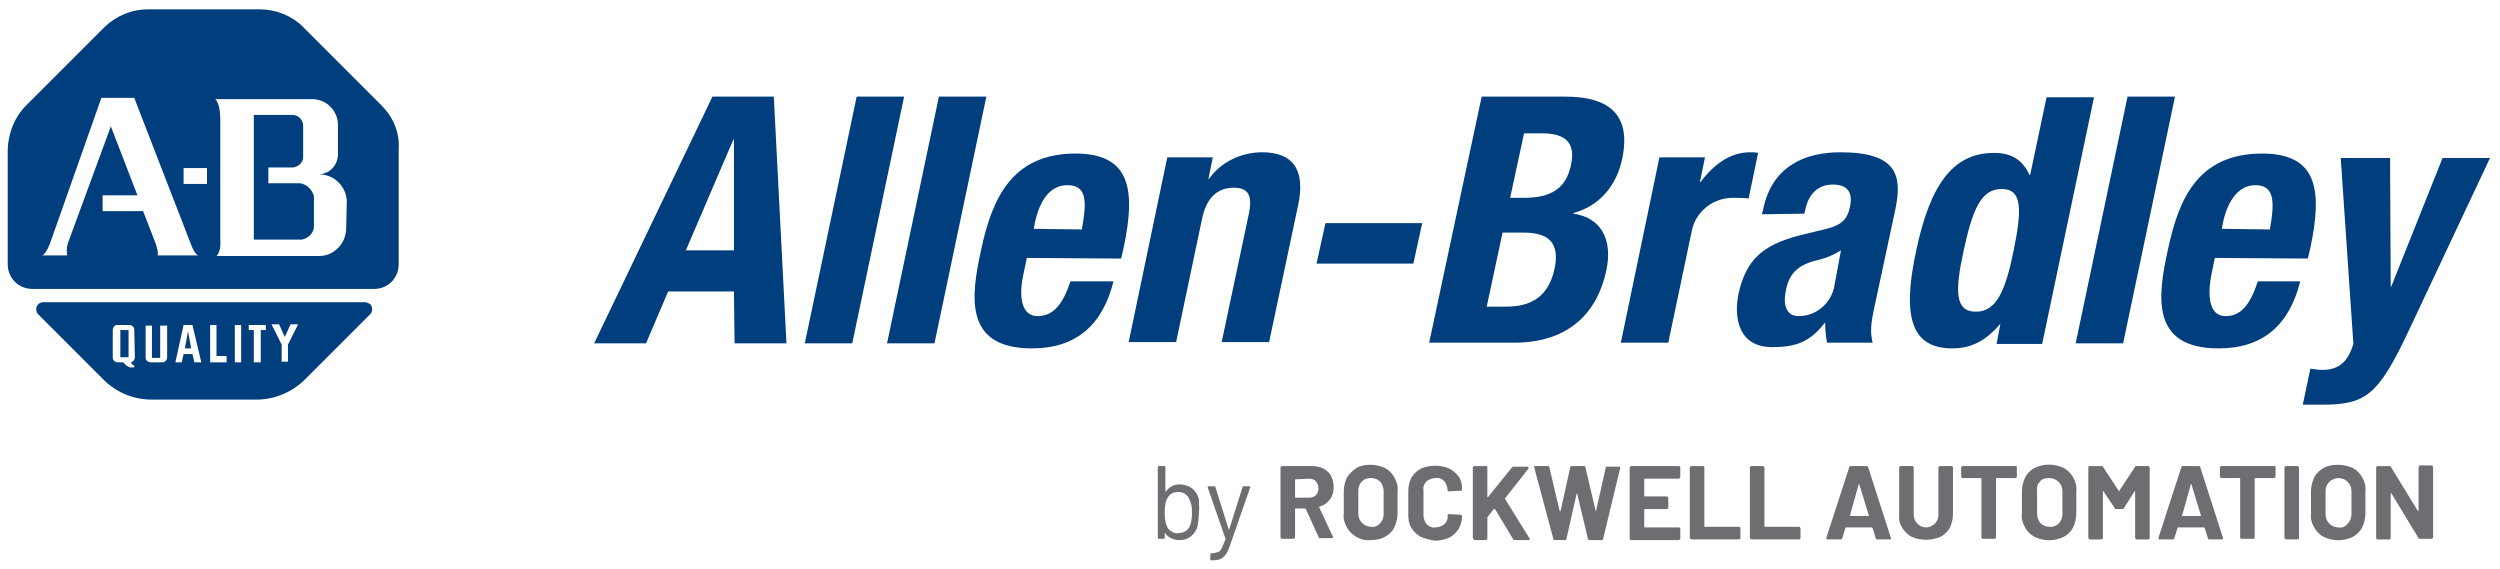
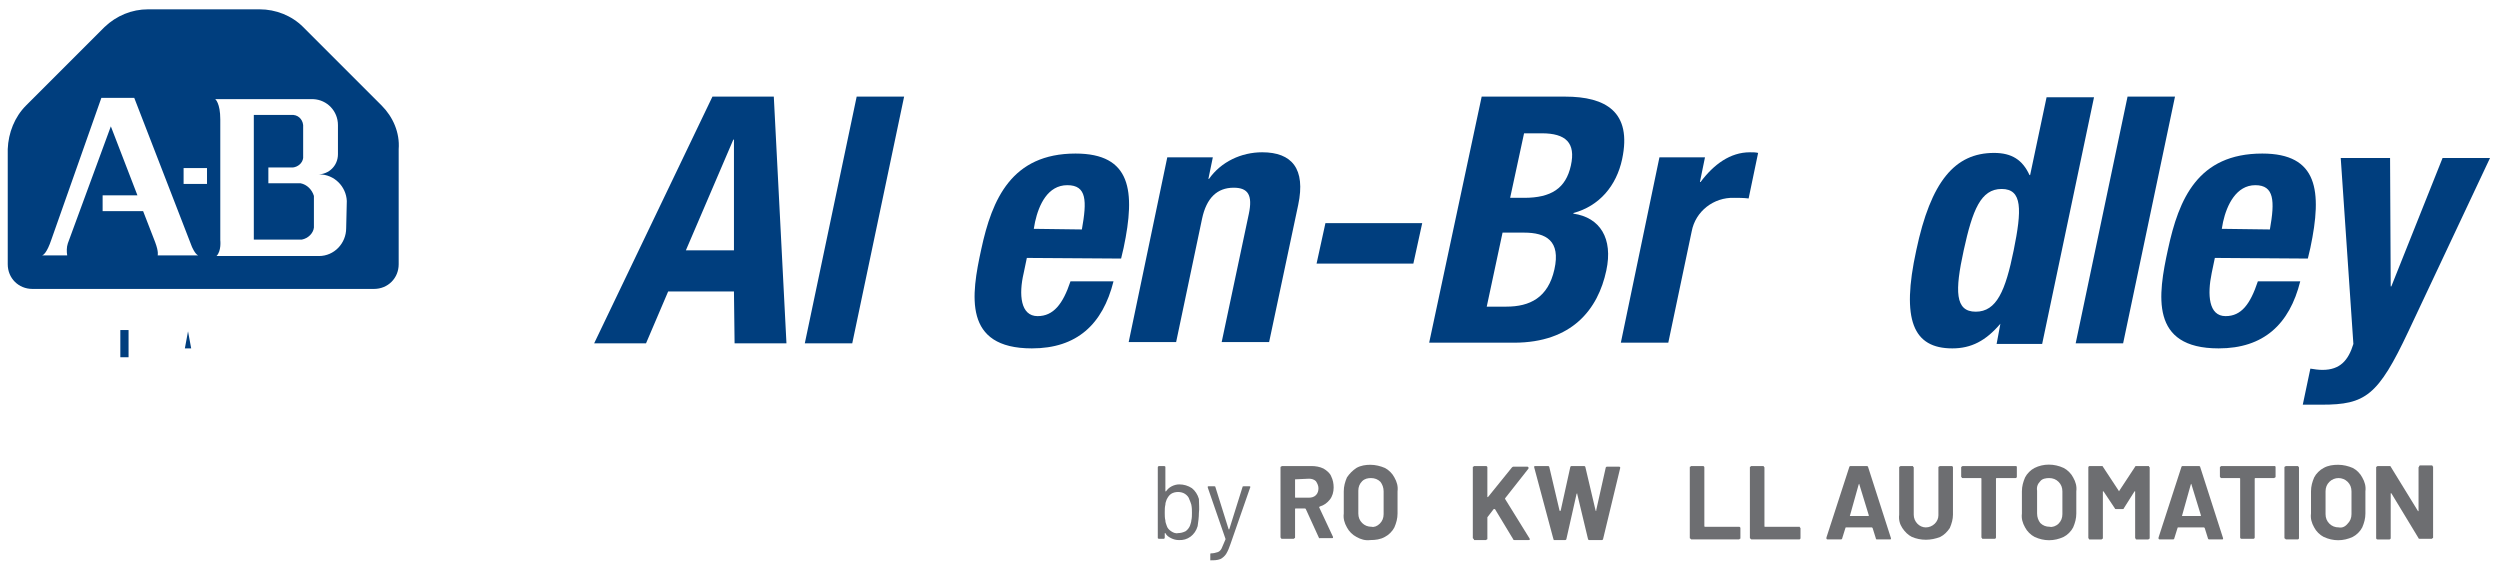
<svg xmlns="http://www.w3.org/2000/svg" xmlns:ns1="http://www.inkscape.org/namespaces/inkscape" id="svg3551" x="0px" y="0px" width="395.2px" height="90px" viewBox="0 0 395.2 90" style="enable-background:new 0 0 395.2 90;" xml:space="preserve">
  <style type="text/css">	.st0{fill:#003E7E;}	.st1{fill:#6D6E71;}</style>
  <g id="layer1" transform="translate(160.676,-85.595)" ns1:groupmode="layer" ns1:label="Layer 1">
    <g id="g3496" transform="translate(33.547,-72.532)">
      <path id="path3248" ns1:connector-curvature="0" class="st0" d="M-81.6,173.4h9.7l2,39h-8.2l-0.1-8.2h-10.4l-3.5,8.2h-8.2   L-81.6,173.4z M-85.8,197.7h7.6l0-17.5h-0.1L-85.8,197.7z" />
      <path id="path3250" ns1:connector-curvature="0" class="st0" d="M-58.8,173.4h7.5l-8.2,39h-7.5L-58.8,173.4z" />
-       <path id="path3252" ns1:connector-curvature="0" class="st0" d="M-45.8,173.4h7.5l-8.2,39H-54L-45.8,173.4z" />
      <path id="path3254" ns1:connector-curvature="0" class="st0" d="M-31.9,198.9l-0.5,2.4c-0.8,3.4-0.5,6.8,2.2,6.8   c2.5,0,4-1.9,5.2-5.5h6.8c-1.7,6.8-5.8,10.6-12.9,10.6c-10.9,0-9.6-8.4-8-15.7c1.7-7.9,4.8-15.1,14.9-15.1c8.8,0,9.5,5.9,7.6,14.9   l-0.4,1.7L-31.9,198.9z M-23.2,194.4c0.8-4.5,0.8-7-2.3-7s-4.5,3.1-5.1,5.8l-0.2,1.1L-23.2,194.4z" />
      <path id="path3256" ns1:connector-curvature="0" class="st0" d="M-9.7,183h7.2l-0.7,3.4h0.1c1.9-2.7,5.1-4.2,8.4-4.2   c4.7,0,6.9,2.6,5.7,8.3l-4.6,21.7h-7.5l4.3-20.3c0.6-2.9-0.1-4.1-2.4-4.1c-2.6,0-4.3,1.6-5,4.9l-4.1,19.5h-7.5L-9.7,183z" />
      <path id="path3258" ns1:connector-curvature="0" class="st0" d="M30.6,193.4l-1.4,6.4H13.9l1.4-6.4H30.6z" />
      <path id="path3260" ns1:connector-curvature="0" class="st0" d="M40,173.4h13.2c6.4,0,10.6,2.4,9,9.9   c-0.9,4.2-3.6,7.4-7.7,8.5v0.1c4.2,0.6,6.3,3.9,5.2,9c-1.3,6.1-5.4,11.4-14.6,11.4H31.7L40,173.4z M44.5,189.4h2.2   c4.3,0,6.6-1.5,7.4-5.1c0.8-3.6-0.8-5.1-4.6-5.1h-2.8L44.5,189.4z M40.8,206.6h3.1c3.7,0,6.6-1.4,7.6-5.9c1-4.5-1.3-5.8-4.8-5.8   h-3.4L40.8,206.6z" />
      <path id="path3262" ns1:connector-curvature="0" class="st0" d="M68.1,183h7.2l-0.8,3.9h0.1c2.1-2.8,4.7-4.7,7.8-4.7   c0.5,0,0.9,0,1.3,0.1l-1.5,7.2c-0.8-0.1-1.6-0.1-2.3-0.1c-3.2-0.1-6.1,2.1-6.7,5.3l-3.7,17.6h-7.5L68.1,183z" />
-       <path id="path3264" ns1:connector-curvature="0" class="st0" d="M84.3,192l0.2-0.8c1.4-6.8,6.6-9,12.2-9c9,0,9.8,3.7,8.7,9   l-3.3,15.4c-0.6,2.7-0.7,4-0.3,5.7h-7.2c-0.2-1-0.3-2-0.3-3.1h-0.1c-2.4,3.1-4.7,3.8-8.3,3.8c-5.2,0-6.1-4.5-5.3-8.4   c1.2-5.5,3.9-7.7,9.4-9.2l4.5-1.1c2.4-0.6,3.3-1.5,3.7-3.4c0.5-2.2-0.2-3.6-2.7-3.6c-2.3,0-3.8,1.5-4.3,3.8l-0.2,0.8L84.3,192z    M96.8,197.7c-1.1,0.7-2.3,1.2-3.5,1.5c-3.2,0.7-4.7,2.1-5.2,4.8c-0.5,2.2,0,4.1,2,4.1c2.7,0,5-1.9,5.6-4.5L96.8,197.7z" />
      <path id="path3266" ns1:connector-curvature="0" class="st0" d="M122,209.3L122,209.3c-2.3,2.7-4.6,3.9-7.6,3.9   c-6.2,0-8.1-4.5-5.7-15.5c2.3-10.9,6.1-15.4,12.3-15.4c2.8,0,4.5,1.1,5.6,3.5h0.1l2.6-12.3h7.5l-8.2,39h-7.2L122,209.3z    M118.1,207.4c3.3,0,4.7-3.3,6-9.7c1.3-6.4,1.4-9.7-1.9-9.7c-3.3,0-4.6,3.3-6,9.7C114.8,204.1,114.8,207.4,118.1,207.4z" />
      <path id="path3268" ns1:connector-curvature="0" class="st0" d="M142.1,173.4h7.5l-8.2,39h-7.5L142.1,173.4z" />
      <path id="path3270" ns1:connector-curvature="0" class="st0" d="M155.9,198.9l-0.5,2.4c-0.7,3.4-0.5,6.8,2.2,6.8   c2.5,0,3.9-1.9,5.1-5.5h6.7c-1.7,6.8-5.8,10.6-12.9,10.6c-10.9,0-9.6-8.4-8-15.7c1.7-7.9,4.7-15.1,14.9-15.1   c8.8,0,9.5,5.9,7.6,14.9l-0.4,1.7L155.9,198.9z M164.6,194.4c0.8-4.5,0.7-7-2.3-7c-3,0-4.5,3.1-5.1,5.8l-0.2,1.1L164.6,194.4z" />
      <path id="path3272" ns1:connector-curvature="0" class="st0" d="M171,216.4c0.6,0.1,1.3,0.2,1.9,0.2c2.8,0,4.1-1.5,4.9-4.1   l-2-29.4h7.8l0.1,20.3h0.1l8.1-20.3h7.5l-12.9,27.4c-4.8,10.2-6.8,11.6-13.7,11.6h-3L171,216.4z" />
      <polygon id="polygon3276" class="st0" points="-164,213.2 -164.5,210.5 -165,213.2   " />
      <rect id="rect3278" x="-175.2" y="210.3" class="st0" width="1.3" height="4.3" />
-       <path id="path3280" ns1:connector-curvature="0" class="st0" d="M-136.5,205.9h-50.9c-0.6,0-1.1,0.5-1.1,1.1   c0,0.3,0.1,0.6,0.3,0.8l10.3,10.3c2.1,2.1,4.8,3.2,7.7,3.2h16.5c2.9,0,5.7-1.2,7.7-3.2l10.3-10.3c0.4-0.4,0.4-1.2,0-1.6   C-135.9,206.1-136.2,205.9-136.5,205.9L-136.5,205.9z M-172.9,214.6c0,0.4-0.3,0.7-0.6,0.8c0.1,0.3,0.3,0.5,0.5,0.5l0,0v0.3h-0.7   c-0.4-0.2-0.8-0.4-1-0.8h-0.9c-0.4,0-0.8-0.3-0.8-0.7c0,0,0,0,0,0v-4.4c0-0.4,0.3-0.8,0.7-0.8c0,0,0,0,0,0h1.9   c0.4,0,0.8,0.3,0.8,0.7c0,0,0,0,0,0L-172.9,214.6z M-167.8,214.6c0,0.4-0.3,0.8-0.7,0.8c0,0,0,0,0,0h-1.9c-0.4,0-0.8-0.3-0.8-0.7   c0,0,0,0,0,0v-5.1h1v5.1h1.3v-5.1h1.1L-167.8,214.6z M-163.5,215.4l-0.3-1.3h-1.4l-0.3,1.3h-1l1.3-5.9h1.4l1.4,5.9L-163.5,215.4z    M-158.4,215.4h-2.6v-5.9h1v4.9h1.6V215.4z M-156.1,215.4h-1v-5.9h1V215.4z M-152.2,210.3h-0.8v5.1h-1.1v-5.1h-0.8v-0.8h2.7V210.3   z M-148.7,212.6v2.7h-1v-2.7l-1.6-3.2h1.2l0.9,2l0.9-2h1.2L-148.7,212.6z" />
      <path id="path3282" ns1:connector-curvature="0" class="st0" d="M-146.7,187.1h-5.1v-2.5h3.9c0.8-0.1,1.5-0.7,1.6-1.5v-5.2   c-0.1-1-0.9-1.7-1.9-1.6h-5.9V196h7.6c1-0.2,1.8-1,1.9-1.9v-5C-144.9,188.1-145.7,187.3-146.7,187.1L-146.7,187.1z" />
      <path id="path3284" ns1:connector-curvature="0" class="st0" d="M-133.9,174.8l-12.4-12.4c-1.8-1.8-4.3-2.8-6.9-2.8h-17.6   c-2.6,0-5,1-6.9,2.8l-12.4,12.4c-1.8,1.8-2.8,4.3-2.9,6.9v18.2c0,2.2,1.7,3.9,3.9,3.9c0,0,0,0,0,0h54c2.2,0,3.9-1.7,3.9-3.9v-18.2   C-131,179.1-132.1,176.6-133.9,174.8z M-169.3,198.5c0,0,0.2-0.5-0.4-2.1l-1.9-4.9h-6.4V189h5.5l-4.2-10.9l-6.8,18.5   c-0.2,0.6-0.2,1.3-0.1,1.9h-4c0.2,0,0.8-0.4,1.5-2.5l7.9-22.4h5.2l9.1,23.5c0,0,0.5,1.2,1,1.4H-169.3z M-161.5,187.2h-3.7v-2.5   h3.7V187.2z M-139.5,194.2c0,2.4-1.9,4.4-4.3,4.4h0H-160c0.8-0.8,0.6-2.5,0.6-2.5v-19.1c0-2.6-0.8-3.2-0.8-3.2h15.5   c2.2,0.1,3.9,1.9,3.9,4.1v4.6c0,1.8-1.4,3.2-3.2,3.2c0,0,0,0,0,0h0.3c2.3,0,4.2,1.9,4.3,4.2c0,0,0,0,0,0L-139.5,194.2z" />
      <path id="path3288" ns1:connector-curvature="0" class="st1" d="M-4.7,239.2c0,0.7-0.1,1.4-0.2,2.1c-0.4,1.4-1.6,2.3-3,2.2   c-0.4,0-0.8-0.1-1.2-0.3c-0.4-0.2-0.7-0.4-0.9-0.8c0,0,0,0-0.1,0c-0.1,0,0,0,0,0v0.7c0,0.1-0.1,0.2-0.1,0.2c0,0,0,0,0,0h-0.8   c-0.1,0-0.1,0-0.2-0.1c0,0,0,0,0,0V232c0-0.1,0.1-0.2,0.2-0.2h0.8c0.1,0,0.2,0.1,0.2,0.1c0,0,0,0,0,0v3.9c0,0,0,0,0,0   c0,0,0,0,0.1,0c0.2-0.3,0.5-0.6,0.9-0.8c0.4-0.2,0.8-0.3,1.2-0.3c0.7,0,1.4,0.2,2,0.6c0.5,0.4,0.9,1,1.1,1.7   C-4.7,237.8-4.6,238.5-4.7,239.2L-4.7,239.2z M-5.9,240.4c0.1-0.4,0.1-0.8,0.1-1.2c0-0.4,0-0.8-0.1-1.3c-0.1-0.3-0.2-0.6-0.3-0.8   c-0.1-0.4-0.4-0.7-0.7-0.9c-0.3-0.2-0.7-0.3-1.1-0.3c-0.4,0-0.8,0.1-1.1,0.3c-0.3,0.2-0.5,0.5-0.7,0.9c-0.1,0.3-0.2,0.5-0.2,0.8   c-0.1,0.4-0.1,0.8-0.1,1.3c0,0.4,0,0.8,0.1,1.2c0,0.3,0.1,0.5,0.2,0.8c0.1,0.4,0.4,0.7,0.7,0.9c0.3,0.2,0.7,0.4,1.1,0.3   c0.4,0,0.8-0.1,1.2-0.3c0.3-0.2,0.6-0.6,0.7-0.9C-6,240.9-5.9,240.6-5.9,240.4L-5.9,240.4z" />
      <path id="path3290" ns1:connector-curvature="0" class="st1" d="M-2.9,246.5v-0.7c0-0.1,0-0.2,0.1-0.2c0,0,0,0,0,0h0.1   c0.3,0,0.7-0.1,1-0.2c0.3-0.1,0.5-0.4,0.6-0.6c0.2-0.5,0.4-0.9,0.6-1.4c0,0,0-0.1,0-0.1l-2.8-8.1v-0.1c0-0.1,0-0.1,0.1-0.1h0.9   c0.1,0,0.2,0,0.2,0.1l2.1,6.7c0,0,0,0,0,0c0,0,0,0,0.1,0l2.1-6.7c0-0.1,0.1-0.1,0.2-0.1h0.9c0.1,0,0.2,0.1,0.1,0.2l-3.1,8.9   c-0.2,0.6-0.4,1.1-0.7,1.6c-0.2,0.3-0.5,0.6-0.9,0.8c-0.5,0.2-1,0.2-1.5,0.2h-0.1C-2.9,246.7-2.9,246.6-2.9,246.5L-2.9,246.5z" />
      <path id="path3292" ns1:connector-curvature="0" class="st1" d="M14.3,243.2l-2.1-4.6c0,0-0.1-0.1-0.1-0.1h-1.5   c0,0-0.1,0-0.1,0.1c0,0,0,0,0,0v4.5c0,0.1,0,0.1-0.1,0.1c0,0-0.1,0.1-0.1,0.1H8.4c-0.1,0-0.1,0-0.1-0.1c0,0-0.1-0.1-0.1-0.1V232   c0-0.1,0-0.1,0.1-0.1c0,0,0.1-0.1,0.1-0.1h4.7c0.6,0,1.3,0.1,1.9,0.4c0.5,0.3,1,0.7,1.2,1.2c0.3,0.6,0.4,1.2,0.4,1.8   c0,0.7-0.2,1.4-0.6,1.9c-0.4,0.5-0.9,0.9-1.6,1.1c0,0-0.1,0.1-0.1,0.1l2.2,4.7c0,0,0,0.1,0,0.1c0,0.1-0.1,0.1-0.2,0.1h-2   C14.4,243.3,14.3,243.3,14.3,243.2L14.3,243.2z M10.5,233.9v2.8c0,0.1,0,0.1,0.1,0.1h2.1c0.4,0,0.8-0.1,1.1-0.4   c0.3-0.3,0.4-0.7,0.4-1.1c0-0.4-0.2-0.8-0.4-1.1c-0.3-0.3-0.7-0.4-1.1-0.4L10.5,233.9C10.5,233.8,10.5,233.8,10.5,233.9   L10.5,233.9z" />
      <path id="path3294" ns1:connector-curvature="0" class="st1" d="M20.2,243c-0.6-0.3-1.2-0.9-1.5-1.5   c-0.4-0.7-0.6-1.4-0.5-2.2v-3.5c0-0.8,0.2-1.5,0.5-2.2c0.4-0.6,0.9-1.1,1.5-1.5c0.7-0.4,1.5-0.5,2.2-0.5c0.8,0,1.6,0.2,2.3,0.5   c0.6,0.3,1.2,0.9,1.5,1.5c0.4,0.7,0.6,1.4,0.5,2.2v3.5c0,0.8-0.2,1.5-0.5,2.2c-0.3,0.6-0.9,1.2-1.5,1.5c-0.7,0.4-1.5,0.5-2.3,0.5   C21.6,243.6,20.9,243.4,20.2,243L20.2,243z M23.9,240.9c0.4-0.4,0.6-0.9,0.6-1.5v-3.6c0-0.6-0.2-1.1-0.5-1.5   c-0.4-0.4-0.9-0.6-1.5-0.6c-0.5,0-1,0.1-1.4,0.5c-0.4,0.4-0.6,0.9-0.6,1.5v3.6c0,0.6,0.2,1.1,0.6,1.5c0.4,0.4,0.9,0.6,1.5,0.6   C23,241.5,23.5,241.3,23.9,240.9L23.9,240.9z" />
-       <path id="path3296" ns1:connector-curvature="0" class="st1" d="M30.4,243c-0.6-0.3-1.1-0.8-1.5-1.4   c-0.4-0.6-0.5-1.4-0.5-2.1v-3.8c0-0.7,0.2-1.5,0.5-2.1c0.4-0.6,0.9-1.1,1.5-1.4c1.4-0.6,3.1-0.6,4.5,0c0.6,0.3,1.1,0.8,1.5,1.3   c0.4,0.6,0.5,1.3,0.5,2c0,0.1-0.1,0.2-0.2,0.2l-1.9,0.1l0,0c-0.1,0-0.2-0.1-0.2-0.2c0-0.5-0.2-1-0.5-1.4c-0.4-0.4-0.9-0.6-1.4-0.5   c-0.5,0-1,0.2-1.4,0.5c-0.4,0.4-0.6,0.9-0.5,1.4v4c0,0.5,0.2,1,0.5,1.4c0.4,0.4,0.9,0.6,1.4,0.5c0.5,0,1-0.2,1.4-0.5   c0.4-0.4,0.6-0.9,0.5-1.4c0-0.1,0.1-0.2,0.2-0.2l1.9,0.1c0,0,0.1,0,0.1,0.1c0,0,0.1,0.1,0.1,0.1c0,0.7-0.2,1.4-0.5,2   c-0.4,0.6-0.9,1.1-1.5,1.4c-0.7,0.3-1.5,0.5-2.2,0.5C31.9,243.5,31.1,243.3,30.4,243L30.4,243z" />
      <path id="path3298" ns1:connector-curvature="0" class="st1" d="M38.7,243.3c0,0-0.1-0.1-0.1-0.1V232c0-0.1,0-0.1,0.1-0.1   c0,0,0.1-0.1,0.1-0.1h1.9c0.1,0,0.2,0.1,0.2,0.2c0,0,0,0,0,0v4.6c0,0,0,0.1,0,0.1s0,0,0.1,0l3.8-4.7c0.1-0.1,0.2-0.1,0.2-0.1h2.2   c0.1,0,0.1,0,0.2,0.1c0,0.1,0,0.1,0,0.2l-3.7,4.7c0,0,0,0.1,0,0.1l3.9,6.3c0,0,0,0.1,0,0.1c0,0.1-0.1,0.1-0.2,0.1h-2.2   c-0.1,0-0.2,0-0.2-0.1l-2.9-4.8c0,0,0,0-0.1,0c0,0,0,0-0.1,0l-1,1.3c0,0,0,0.1,0,0.1v3.3c0,0.1,0,0.1-0.1,0.1c0,0-0.1,0.1-0.1,0.1   h-1.9C38.8,243.4,38.7,243.3,38.7,243.3L38.7,243.3z" />
      <path id="path3300" ns1:connector-curvature="0" class="st1" d="M51.3,243.2L48.3,232v-0.1c0-0.1,0.1-0.1,0.2-0.1h2   c0.1,0,0.2,0.1,0.2,0.2l1.6,6.8c0,0,0,0.1,0.1,0.1s0,0,0.1-0.1L54,232c0-0.1,0.1-0.2,0.2-0.2h2c0.1,0,0.2,0.1,0.2,0.2l1.6,6.8   c0,0,0,0.1,0.1,0.1s0,0,0-0.1l1.5-6.7c0-0.1,0.1-0.2,0.2-0.2h1.9c0.2,0,0.2,0.1,0.2,0.2l-2.7,11.2c0,0.1-0.1,0.2-0.2,0.2h-2   c-0.1,0-0.2-0.1-0.2-0.2l-1.7-7.1c0,0,0-0.1,0-0.1c0,0,0,0-0.1,0.1l-1.6,7.1c0,0.1-0.1,0.2-0.2,0.2c0,0,0,0,0,0h-1.8   C51.4,243.4,51.3,243.3,51.3,243.2L51.3,243.2z" />
-       <path id="path3302" ns1:connector-curvature="0" class="st1" d="M71.3,233.7c0,0-0.1,0.1-0.1,0.1h-5.4c0,0-0.1,0-0.1,0.1   c0,0,0,0,0,0v2.6c0,0.1,0,0.1,0.1,0.1h3.5c0.1,0,0.1,0,0.1,0.1c0,0,0.1,0.1,0.1,0.1v1.6c0,0.1,0,0.1-0.1,0.1c0,0-0.1,0.1-0.1,0.1   h-3.5c-0.1,0-0.1,0-0.1,0.1v2.7c0,0.1,0,0.1,0.1,0.1h5.4c0.1,0,0.1,0,0.1,0.1c0,0,0.1,0.1,0.1,0.1v1.6c0,0.1,0,0.1-0.1,0.1   c0,0-0.1,0.1-0.1,0.1h-7.6c-0.1,0-0.2-0.1-0.2-0.2V232c0-0.1,0-0.1,0.1-0.1c0,0,0.1-0.1,0.1-0.1h7.6c0.1,0,0.1,0,0.1,0.1   c0,0,0.1,0.1,0.1,0.1v1.6C71.3,233.6,71.3,233.7,71.3,233.7L71.3,233.7z" />
      <path id="path3304" ns1:connector-curvature="0" class="st1" d="M73,243.3c0,0-0.1-0.1-0.1-0.1V232c0-0.1,0-0.1,0.1-0.1   c0,0,0.1-0.1,0.1-0.1h1.9c0.1,0,0.2,0.1,0.2,0.2c0,0,0,0,0,0v9.3c0,0,0,0.1,0.1,0.1c0,0,0,0,0,0h5.4c0.1,0,0.2,0.1,0.2,0.2v1.6   c0,0.1,0,0.1-0.1,0.1c0,0-0.1,0.1-0.1,0.1h-7.6C73.1,243.3,73.1,243.3,73,243.3L73,243.3z" />
      <path id="path3306" ns1:connector-curvature="0" class="st1" d="M82.5,243.3c0,0-0.1-0.1-0.1-0.1V232c0-0.1,0-0.1,0.1-0.1   c0,0,0.1-0.1,0.1-0.1h1.9c0.1,0,0.1,0,0.1,0.1c0,0,0.1,0.1,0.1,0.1v9.3c0,0.1,0,0.1,0.1,0.1h5.4c0.1,0,0.1,0,0.1,0.1   c0,0,0.1,0.1,0.1,0.1v1.6c0,0.1-0.1,0.2-0.2,0.2h-7.6C82.6,243.3,82.5,243.3,82.5,243.3L82.5,243.3z" />
      <path id="path3308" ns1:connector-curvature="0" class="st1" d="M102.3,243.2l-0.5-1.6c0,0-0.1-0.1-0.1-0.1h-4.1   c0,0-0.1,0-0.1,0.1l-0.5,1.6c0,0.1-0.1,0.2-0.2,0.2h-2.1c-0.1,0-0.1,0-0.2-0.1c0-0.1,0-0.1,0-0.2l3.6-11.1c0-0.1,0.1-0.2,0.2-0.2   h2.6c0.1,0,0.2,0.1,0.2,0.2l3.6,11.2c0,0,0,0.1,0,0.1c0,0.1-0.1,0.1-0.2,0.1h-2.1C102.4,243.4,102.3,243.3,102.3,243.2   L102.3,243.2z M98.2,239.7h2.9c0.1,0,0.1,0,0.1-0.1l-1.5-4.9c0,0,0-0.1,0-0.1c0,0,0,0-0.1,0.1L98.2,239.7   C98.1,239.7,98.2,239.7,98.2,239.7L98.2,239.7z" />
      <path id="path3310" ns1:connector-curvature="0" class="st1" d="M108,243c-0.6-0.3-1.1-0.8-1.5-1.4c-0.4-0.6-0.6-1.3-0.5-2.1   V232c0-0.1,0-0.1,0.1-0.1c0,0,0.1-0.1,0.1-0.1h1.9c0.1,0,0.1,0,0.1,0.1c0,0,0.1,0.1,0.1,0.1v7.5c0,1.1,0.9,2,1.9,2   c1.1,0,2-0.9,2-1.9c0,0,0,0,0,0V232c0-0.1,0-0.1,0.1-0.1c0,0,0.1-0.1,0.1-0.1h1.9c0.1,0,0.2,0.1,0.2,0.2c0,0,0,0,0,0v7.5   c0,0.7-0.2,1.4-0.5,2.1c-0.4,0.6-0.9,1.1-1.5,1.4C111,243.6,109.4,243.6,108,243L108,243z" />
      <path id="path3312" ns1:connector-curvature="0" class="st1" d="M124.5,231.8c0,0,0.1,0.1,0.1,0.1v1.6c0,0.1-0.1,0.2-0.2,0.2   c0,0,0,0,0,0h-3c0,0-0.1,0-0.1,0.1c0,0,0,0,0,0v9.3c0,0.1-0.1,0.2-0.2,0.2h-1.9c-0.1,0-0.1,0-0.1-0.1c0,0-0.1-0.1-0.1-0.1v-9.3   c0,0,0-0.1-0.1-0.1c0,0,0,0,0,0H116c-0.1,0-0.1,0-0.1-0.1c0,0-0.1-0.1-0.1-0.1V232c0-0.1,0-0.1,0.1-0.1c0,0,0.1-0.1,0.1-0.1h8.3   C124.4,231.8,124.5,231.8,124.5,231.8L124.5,231.8z" />
      <path id="path3314" ns1:connector-curvature="0" class="st1" d="M127.4,243c-0.6-0.3-1.2-0.9-1.5-1.5   c-0.4-0.7-0.6-1.4-0.5-2.2v-3.5c0-0.8,0.2-1.5,0.5-2.2c0.3-0.6,0.9-1.2,1.5-1.5c1.4-0.7,3.1-0.7,4.6,0c0.6,0.3,1.2,0.9,1.5,1.5   c0.4,0.7,0.6,1.4,0.5,2.2v3.5c0,0.8-0.2,1.5-0.5,2.2c-0.3,0.6-0.9,1.2-1.5,1.5C130.5,243.7,128.9,243.7,127.4,243L127.4,243z    M131.2,240.9c0.4-0.4,0.6-0.9,0.6-1.5v-3.6c0-0.6-0.2-1.1-0.6-1.5c-0.4-0.4-0.9-0.6-1.5-0.6c-0.5,0-1.1,0.1-1.4,0.5   c-0.4,0.4-0.6,0.9-0.5,1.5v3.6c0,0.6,0.2,1.1,0.5,1.5c0.4,0.4,0.9,0.6,1.5,0.6C130.2,241.5,130.8,241.3,131.2,240.9L131.2,240.9z" />
      <path id="path3316" ns1:connector-curvature="0" class="st1" d="M143.5,231.8h1.9c0.1,0,0.1,0,0.1,0.1c0,0,0.1,0.1,0.1,0.1   v11.2c0,0.1,0,0.1-0.1,0.1c0,0-0.1,0.1-0.1,0.1h-1.9c-0.1,0-0.1,0-0.1-0.1c0,0-0.1-0.1-0.1-0.1v-7.3c0,0,0-0.1,0-0.1   c0,0,0,0-0.1,0l-1.7,2.7c0,0.1-0.1,0.1-0.2,0.1h-1c-0.1,0-0.2,0-0.2-0.1l-1.8-2.7c0,0,0,0-0.1,0c0,0,0,0,0,0.1v7.3   c0,0.1,0,0.1-0.1,0.1c0,0-0.1,0.1-0.1,0.1h-1.9c-0.1,0-0.1,0-0.1-0.1c0,0-0.1-0.1-0.1-0.1V232c0-0.1,0.1-0.2,0.2-0.2c0,0,0,0,0,0   h1.9c0.1,0,0.2,0,0.2,0.1l2.5,3.8c0,0.1,0.1,0.1,0.1,0l2.5-3.8C143.3,231.8,143.4,231.8,143.5,231.8L143.5,231.8z" />
      <path id="path3318" ns1:connector-curvature="0" class="st1" d="M154.8,243.2l-0.5-1.6c0,0-0.1-0.1-0.1-0.1h-4.1   c0,0-0.1,0-0.1,0.1l-0.5,1.6c0,0.1-0.1,0.2-0.2,0.2h-2.1c-0.1,0-0.1,0-0.2-0.1c0-0.1,0-0.1,0-0.2l3.6-11.1c0-0.1,0.1-0.2,0.2-0.2   h2.6c0.1,0,0.2,0.1,0.2,0.2l3.6,11.2c0,0,0,0.1,0,0.1c0,0.1-0.1,0.1-0.2,0.1H155C154.9,243.4,154.8,243.3,154.8,243.2L154.8,243.2   z M150.7,239.7h2.9c0.1,0,0.1,0,0.1-0.1l-1.5-4.9c0,0,0-0.1,0-0.1c0,0,0,0-0.1,0.1L150.7,239.7   C150.6,239.7,150.7,239.7,150.7,239.7L150.7,239.7z" />
      <path id="path3320" ns1:connector-curvature="0" class="st1" d="M165.4,231.8c0,0,0.1,0.1,0.1,0.1v1.6c0,0.1,0,0.1-0.1,0.1   c0,0-0.1,0.1-0.1,0.1h-3c0,0-0.1,0-0.1,0.1c0,0,0,0,0,0v9.3c0,0.1-0.1,0.2-0.2,0.2h-1.9c-0.1,0-0.2-0.1-0.2-0.2v-9.3   c0,0,0-0.1-0.1-0.1c0,0,0,0,0,0h-2.9c-0.1,0-0.1,0-0.1-0.1c0,0-0.1-0.1-0.1-0.1V232c0-0.1,0-0.1,0.1-0.1c0,0,0.1-0.1,0.1-0.1h8.3   C165.3,231.8,165.4,231.8,165.4,231.8L165.4,231.8z" />
      <path id="path3322" ns1:connector-curvature="0" class="st1" d="M167,243.3c0,0-0.1-0.1-0.1-0.1V232c0-0.1,0-0.1,0.1-0.1   c0,0,0.1-0.1,0.1-0.1h1.9c0.1,0,0.1,0,0.1,0.1c0,0,0.1,0.1,0.1,0.1v11.2c0,0.1-0.1,0.2-0.2,0.2h-1.9   C167.1,243.3,167.1,243.3,167,243.3L167,243.3z" />
      <path id="path3324" ns1:connector-curvature="0" class="st1" d="M173.1,243c-0.6-0.3-1.2-0.9-1.5-1.5   c-0.4-0.7-0.6-1.4-0.5-2.2v-3.5c0-0.8,0.2-1.5,0.5-2.2c0.3-0.6,0.9-1.2,1.5-1.5c0.7-0.4,1.5-0.5,2.3-0.5c0.8,0,1.6,0.2,2.3,0.5   c0.6,0.3,1.2,0.9,1.5,1.5c0.4,0.7,0.6,1.4,0.5,2.2v3.5c0,0.8-0.2,1.5-0.5,2.2c-0.3,0.6-0.9,1.2-1.5,1.5   C176.2,243.7,174.6,243.7,173.1,243L173.1,243z M176.9,240.9c0.4-0.4,0.6-0.9,0.6-1.5v-3.6c0-0.6-0.2-1.1-0.6-1.5   c-0.8-0.8-2.1-0.8-2.9,0c-0.4,0.4-0.6,0.9-0.6,1.5v3.6c0,0.6,0.2,1.1,0.6,1.5c0.4,0.4,0.9,0.6,1.5,0.6   C176,241.6,176.5,241.4,176.9,240.9L176.9,240.9z" />
      <path id="path3326" ns1:connector-curvature="0" class="st1" d="M188.2,231.8c0,0,0.1-0.1,0.1-0.1h1.9c0.1,0,0.1,0,0.1,0.1   c0,0,0.1,0.1,0.1,0.1v11.2c0,0.1,0,0.1-0.1,0.1c0,0-0.1,0.1-0.1,0.1h-1.9c-0.1,0-0.2,0-0.2-0.1l-4.3-7.1c0,0,0,0-0.1,0   c0,0,0,0,0,0.1l0,7c0,0.1-0.1,0.2-0.2,0.2h-1.9c-0.1,0-0.2-0.1-0.2-0.2V232c0-0.1,0-0.1,0.1-0.1c0,0,0.1-0.1,0.1-0.1h1.9   c0.1,0,0.2,0,0.2,0.1l4.3,7c0,0,0,0.1,0.1,0c0,0,0,0,0-0.1V232C188.2,231.9,188.2,231.9,188.2,231.8L188.2,231.8z" />
    </g>
  </g>
</svg>